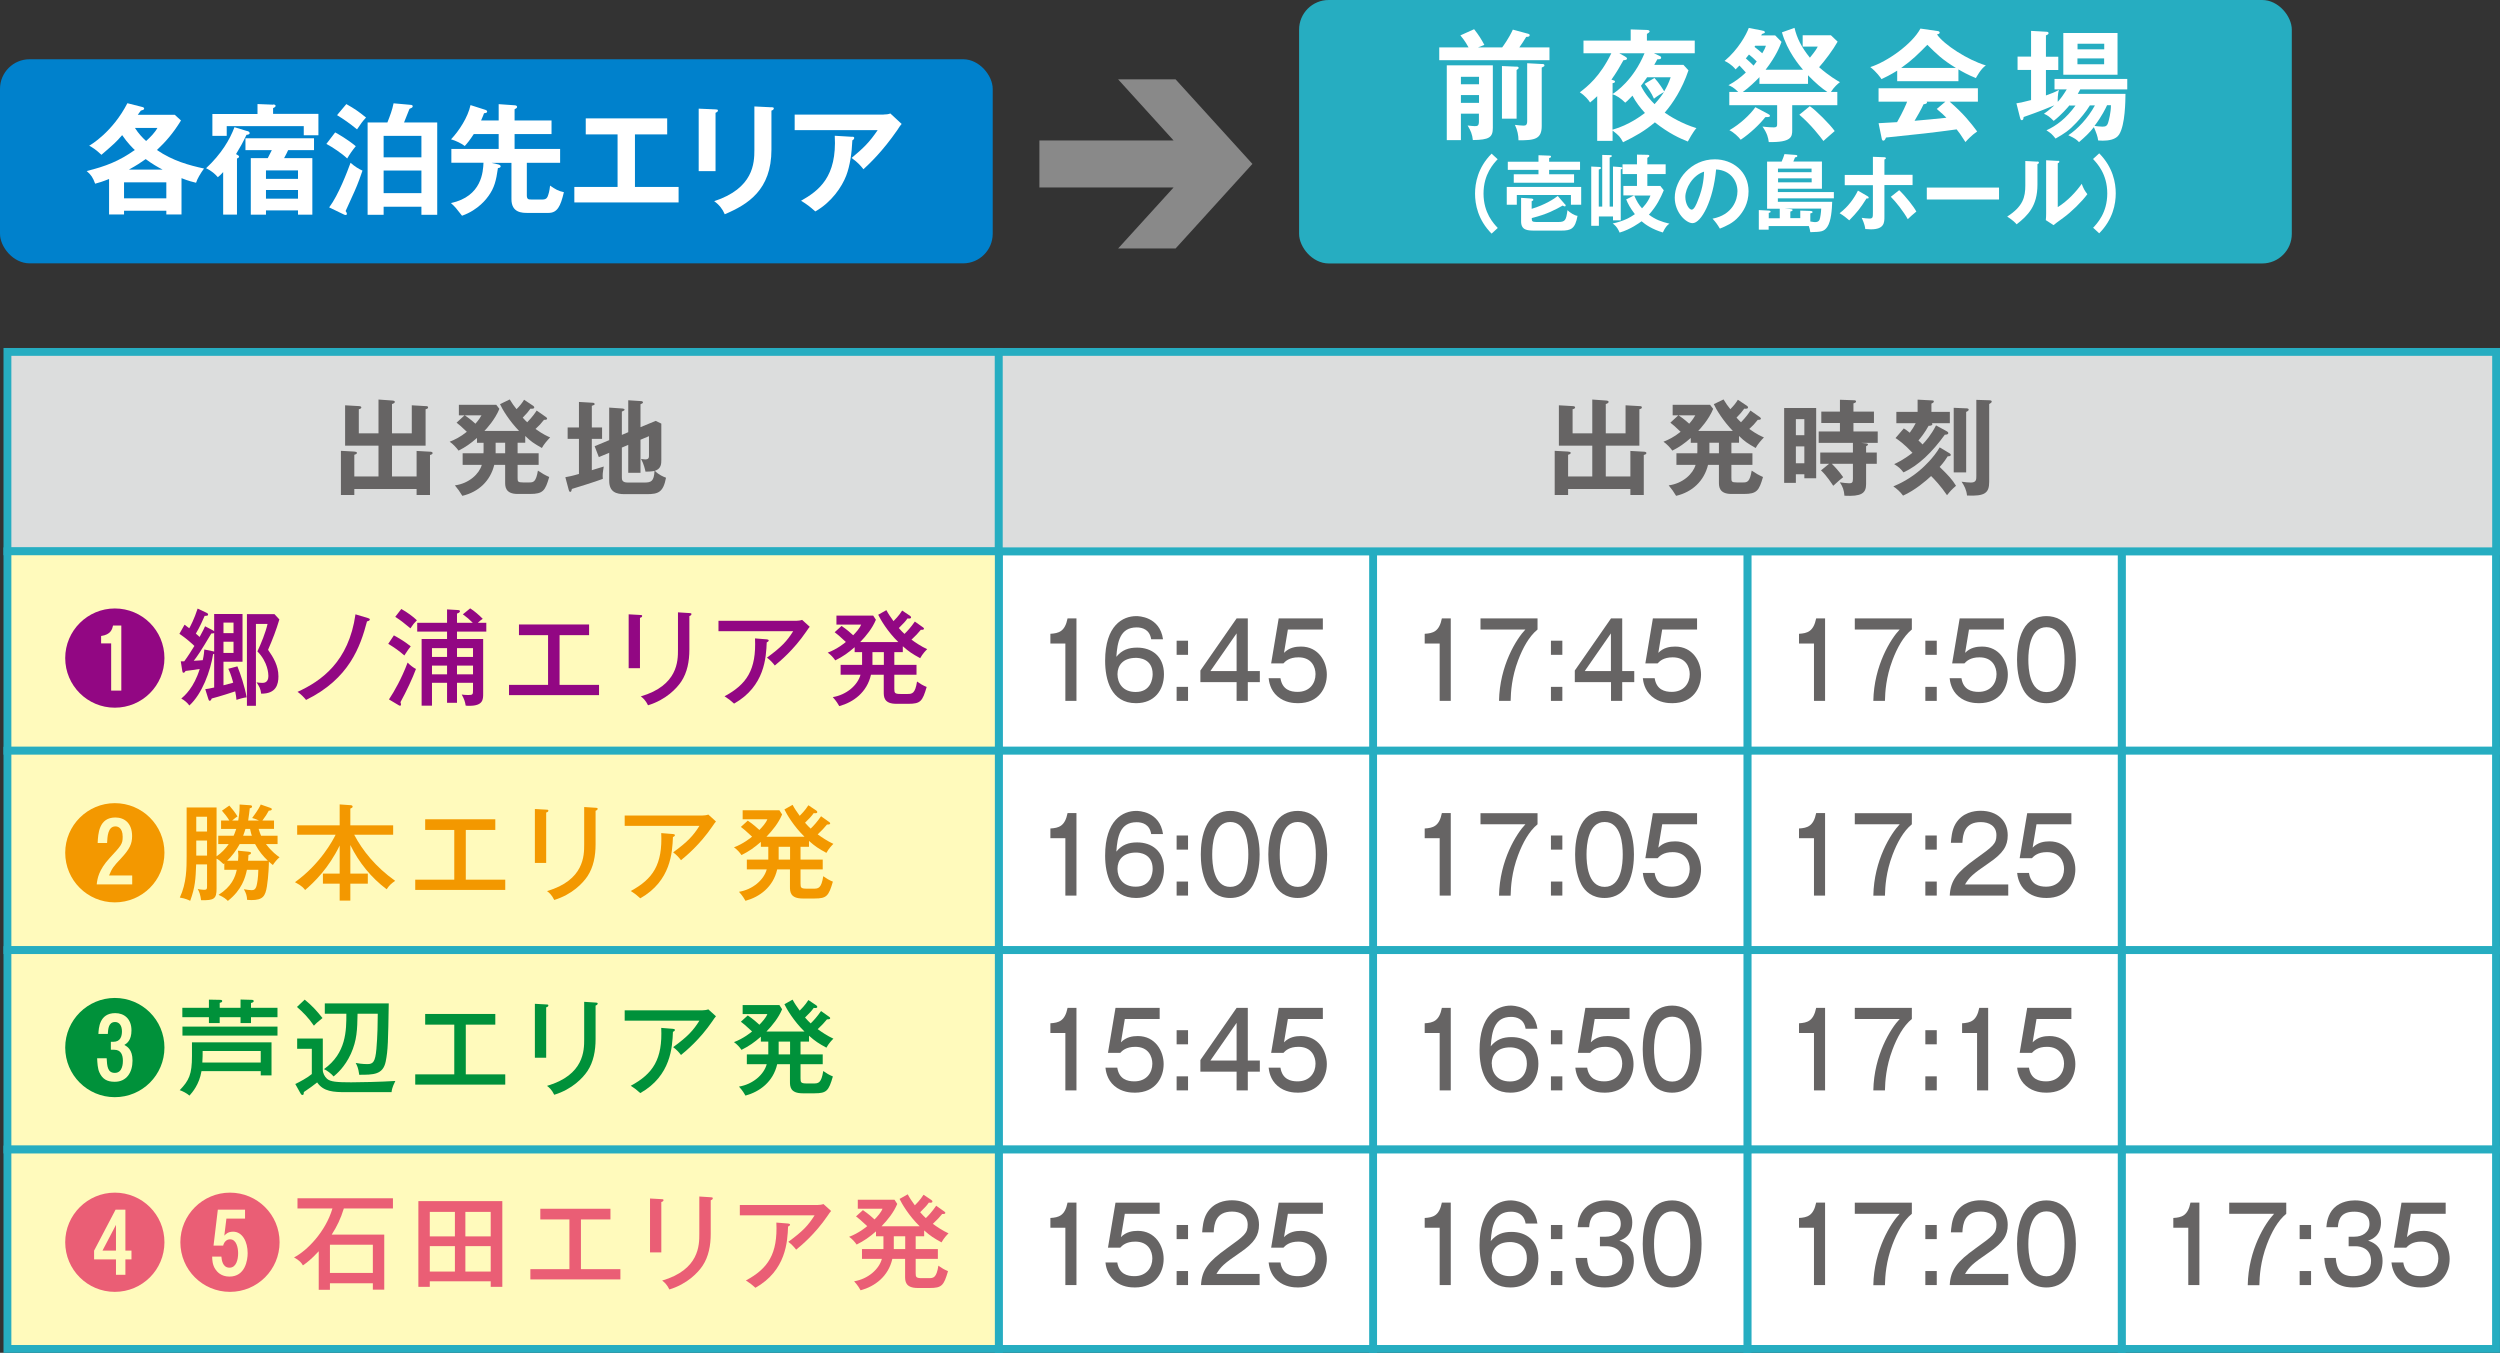
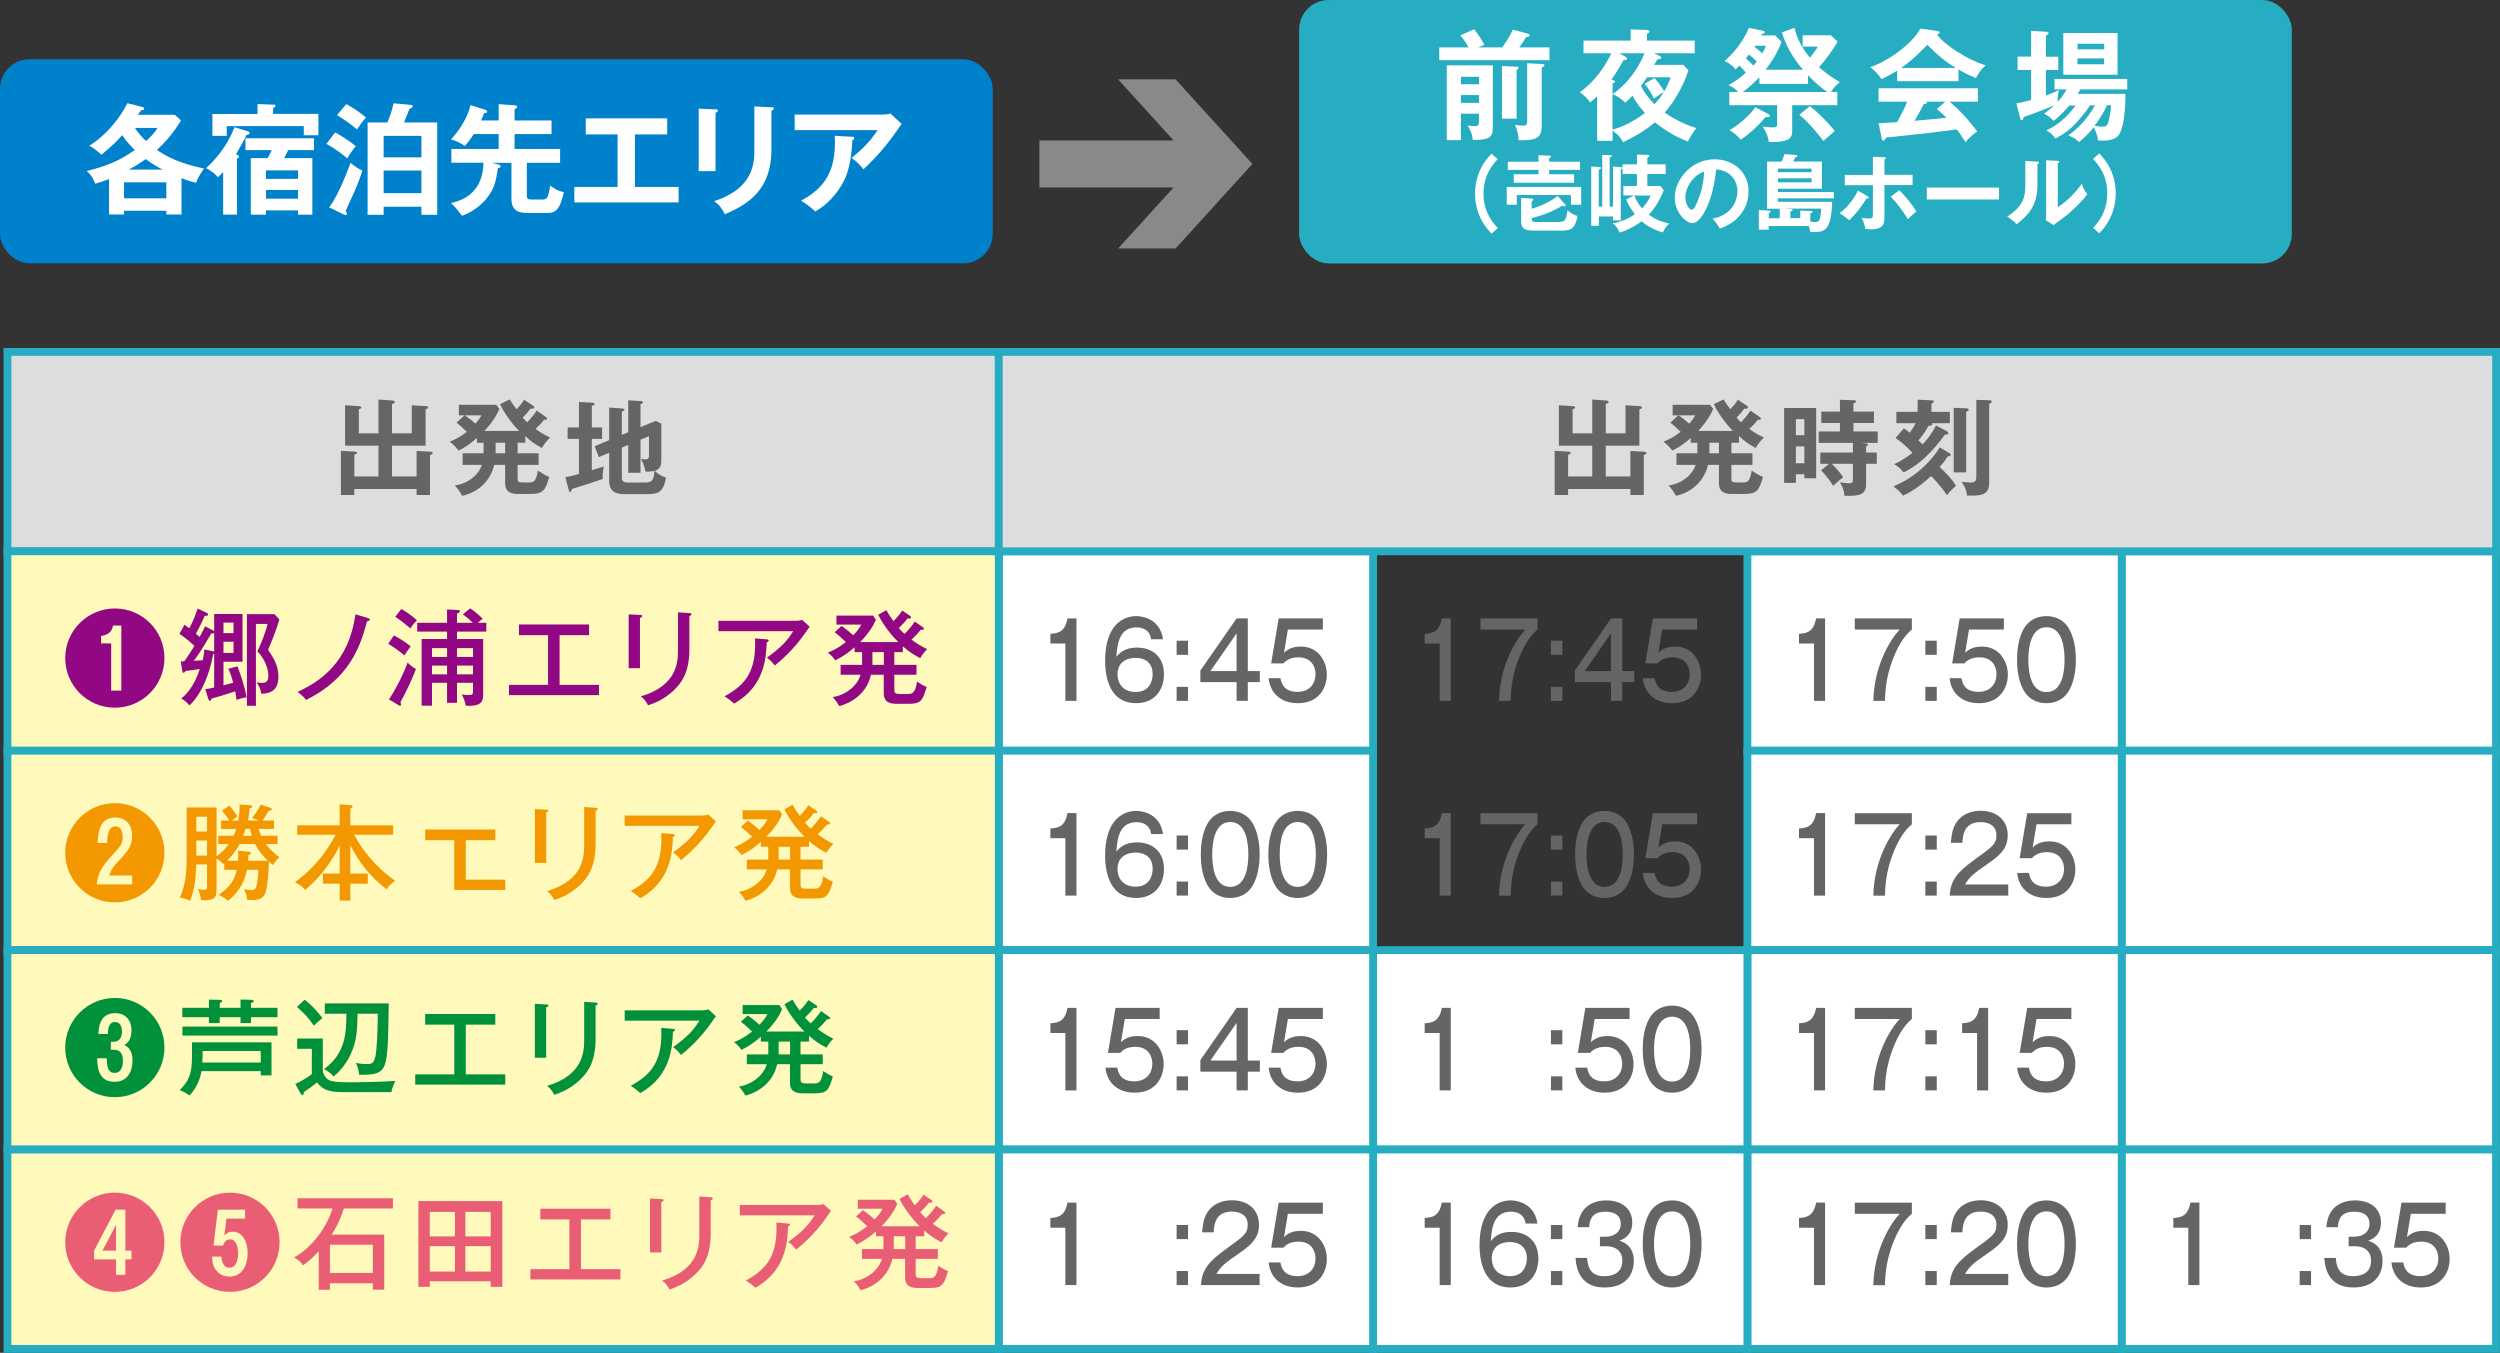
<svg xmlns="http://www.w3.org/2000/svg" id="_レイヤー_2" data-name="レイヤー_2" viewBox="0 0 238.84 129.24">
  <rect x="0" y="0" width="238.84" height="129.24" fill="#333333" stroke="none" />
  <defs>
    <style>
      .cls-1 {
        fill: #ea5e75;
      }

      .cls-2, .cls-3 {
        fill: #fff;
      }

      .cls-2, .cls-4, .cls-5 {
        stroke: #26adc1;
        stroke-miterlimit: 10;
        stroke-width: .75px;
      }

      .cls-6 {
        fill: #920783;
      }

      .cls-7 {
        fill: #898989;
      }

      .cls-8 {
        fill: #f39800;
      }

      .cls-4 {
        fill: #dcdddd;
      }

      .cls-5 {
        fill: #fffabc;
      }

      .cls-9 {
        fill: #0081cc;
      }

      .cls-10 {
        fill: #00913a;
      }

      .cls-11 {
        fill: #26adc1;
      }

      .cls-12 {
        fill: #666464;
      }
    </style>
  </defs>
  <g id="_文字" data-name="文字">
    <g>
      <rect class="cls-2" x="202.7" y="52.67" width="35.76" height="19.05" />
      <rect class="cls-2" x="202.7" y="71.72" width="35.76" height="19.05" />
      <rect class="cls-2" x="202.7" y="90.77" width="35.76" height="19.05" />
      <rect class="cls-2" x="202.7" y="109.82" width="35.76" height="19.05" />
      <rect class="cls-2" x="166.94" y="52.67" width="35.76" height="19.05" />
      <rect class="cls-2" x="166.94" y="71.72" width="35.76" height="19.05" />
      <rect class="cls-2" x="166.94" y="90.77" width="35.76" height="19.05" />
      <rect class="cls-2" x="166.94" y="109.82" width="35.76" height="19.05" />
-       <rect class="cls-2" x="131.18" y="52.67" width="35.76" height="19.05" />
-       <rect class="cls-2" x="131.18" y="71.72" width="35.76" height="19.05" />
      <rect class="cls-2" x="131.18" y="90.77" width="35.76" height="19.05" />
      <rect class="cls-2" x="131.18" y="109.82" width="35.76" height="19.05" />
      <rect class="cls-2" x="95.42" y="52.67" width="35.76" height="19.05" />
      <rect class="cls-2" x="95.42" y="71.72" width="35.76" height="19.05" />
      <rect class="cls-2" x="95.42" y="90.77" width="35.76" height="19.05" />
      <rect class="cls-2" x="95.42" y="109.82" width="35.76" height="19.05" />
      <rect class="cls-4" x=".71" y="33.62" width="94.71" height="19.05" />
      <rect class="cls-5" x=".71" y="52.67" width="94.71" height="19.05" />
      <rect class="cls-5" x=".71" y="71.72" width="94.71" height="19.05" />
      <rect class="cls-5" x=".71" y="90.77" width="94.71" height="19.05" />
      <rect class="cls-5" x=".71" y="109.82" width="94.71" height="19.05" />
      <rect class="cls-4" x="95.42" y="33.62" width="143.05" height="19.05" />
      <g>
        <path class="cls-12" d="M39.8,45.52v-2.44l1.23.07c.15,0,.3.02.3.14,0,.11-.15.15-.25.18v3.82h-1.28v-.57h-5.95v.57h-1.28v-4.22l1.26.07c.1.01.27.02.27.13,0,.1-.12.14-.25.18v2.07h2.31v-2.94h-3.19v-3.86l1.36.08s.19,0,.19.13c0,.09-.12.14-.24.17v2.3h1.88v-3.23l1.26.09c.14.01.3.02.3.14,0,.1-.14.16-.27.2v2.8h1.89v-2.68l1.36.08c.06,0,.2,0,.2.12s-.14.15-.24.18v3.48h-3.21v2.94h2.35Z" />
        <path class="cls-12" d="M50.18,42.3h-.73v1h2.01v1.11h-2.01v1.23c0,.36.01.45.52.45h.61c.39,0,.63-.06.81-1.13.43.29.66.42,1.08.61-.38,1.3-.58,1.62-1.82,1.62h-1.2c-1.19,0-1.19-.74-1.19-1.11v-1.67h-1.04c-.38,1.55-1.51,2.6-3.05,2.96-.22-.37-.44-.68-.71-1,1.36-.18,2.33-1.11,2.57-1.96h-1.83v-1.11h1.99c.01-.07.01-.11.01-.19v-.81h-.63v-.46c-.62.54-1.1.88-1.76,1.21-.22-.3-.54-.64-.85-.85.46-.18,1.01-.44,1.64-.95-.57-.54-.71-.66-.98-.87l.76-.7h-.54v-1.01h3.57l.3.39c-.42,1.04-1.25,1.92-1.43,2.11h3.31c-.93-.96-1.6-2.06-1.82-2.56l.93-.45c.25.42.39.6.65.93.33-.34.49-.53.72-.9l.87.58s.1.07.1.15c0,.16-.24.13-.36.12-.25.35-.32.41-.74.86.19.22.33.35.43.44.51-.53.75-.88.9-1.12l.9.63s.1.08.1.14c0,.11-.14.12-.3.12-.38.46-.38.47-.81.87.72.52,1.17.71,1.4.81-.23.23-.61.66-.79,1.01-.77-.44-1.05-.62-1.59-1.15v.65ZM44.41,39.68c.08.05.58.4,1.01.8.33-.37.47-.61.58-.8h-1.59ZM47.35,42.3v1h.91v-1h-.91Z" />
        <path class="cls-12" d="M57.52,40.84v1.09h-.98v2.99c.18-.06.98-.3,1.14-.35-.1.61-.12.74-.09,1.18-.61.24-2.83.93-2.95.96-.05.21-.07.28-.16.28s-.12-.09-.15-.2l-.32-1.2c.28-.05.66-.12,1.3-.31v-3.35h-1.08v-1.09h1.08v-2.44l1.34.08c.07,0,.16.04.16.13,0,.07-.08.1-.27.16v2.07h.98ZM60.02,41.29v-3.05l1.23.08c.08,0,.18.05.18.12,0,.08-.11.13-.24.18v2.19l1.45-.6.54.26v3.46c0,.35,0,.86-.62,1.05.39.39.78.55,1.07.66-.27,1.4-.74,1.57-1.85,1.57h-2.11c-.76,0-1.47-.18-1.47-1.28v-2.67l-.99.41-.4-1.04,1.39-.58v-3.11l1.29.09c.08.01.18.04.18.11s-.13.13-.26.18v2.23l.61-.26ZM59.41,42.76v2.82c0,.23,0,.52.56.52h1.6c.64,0,.91-.12.96-1.11-.26.06-.69.07-.86.07-.04-.17-.15-.72-.43-1.22.12.02.27.05.41.05.35,0,.35-.19.35-.4v-1.82l-.81.34v3.16h-1.17v-2.67l-.61.26Z" />
      </g>
      <g>
        <path class="cls-12" d="M155.76,45.52v-2.44l1.23.07c.15,0,.3.02.3.14,0,.11-.15.15-.25.18v3.82h-1.28v-.57h-5.95v.57h-1.28v-4.22l1.26.07c.1.01.27.02.27.13,0,.1-.12.14-.25.18v2.07h2.31v-2.94h-3.19v-3.86l1.36.08s.19,0,.19.13c0,.09-.12.14-.24.17v2.3h1.88v-3.23l1.26.09c.14.01.3.02.3.14,0,.1-.14.16-.27.2v2.8h1.89v-2.68l1.36.08c.06,0,.2,0,.2.12s-.14.15-.24.18v3.48h-3.21v2.94h2.35Z" />
        <path class="cls-12" d="M166.14,42.3h-.73v1h2.01v1.11h-2.01v1.23c0,.36.01.45.52.45h.61c.39,0,.63-.06.81-1.13.43.29.66.42,1.08.61-.38,1.3-.58,1.62-1.82,1.62h-1.2c-1.19,0-1.19-.74-1.19-1.11v-1.67h-1.04c-.38,1.55-1.51,2.6-3.05,2.96-.22-.37-.44-.68-.71-1,1.36-.18,2.33-1.11,2.57-1.96h-1.83v-1.11h1.99c.01-.07.01-.11.01-.19v-.81h-.63v-.46c-.62.54-1.1.88-1.76,1.21-.22-.3-.54-.64-.85-.85.46-.18,1.01-.44,1.64-.95-.57-.54-.71-.66-.98-.87l.76-.7h-.54v-1.01h3.57l.3.39c-.42,1.04-1.25,1.92-1.43,2.11h3.31c-.93-.96-1.6-2.06-1.82-2.56l.93-.45c.25.42.39.6.65.93.33-.34.49-.53.72-.9l.87.58s.1.07.1.15c0,.16-.24.13-.36.12-.25.35-.32.41-.74.86.19.22.33.35.43.44.51-.53.75-.88.9-1.12l.9.63s.1.08.1.14c0,.11-.14.12-.3.12-.38.46-.38.47-.81.87.72.52,1.17.71,1.4.81-.23.23-.61.66-.79,1.01-.77-.44-1.05-.62-1.59-1.15v.65ZM160.37,39.68c.08.05.58.4,1.01.8.33-.37.47-.61.58-.8h-1.59ZM163.31,42.3v1h.91v-1h-.91Z" />
        <path class="cls-12" d="M173.51,38.98v6.71h-1.13v-.38h-.81v.82h-1.12v-7.15h3.06ZM172.38,41.58v-1.54h-.81v1.54h.81ZM171.57,42.65v1.61h.81v-1.61h-.81ZM178.27,42.36c.12.01.19.05.19.1,0,.09-.13.15-.18.17v.6h1.02v1.08h-1.02v1.93c0,.9-.46,1.2-2.07,1.12-.04-.53-.16-.87-.44-1.28.21.04.76.09.89.09.27,0,.36-.07.36-.41v-1.45h-2.02c.14.13.71.71,1.09,1.28-.29.22-.41.33-.95.82-.11-.16-.63-.98-1.17-1.47l.77-.63h-.84v-1.08h3.12v-.92h-3.27v-1.09h2.03v-.81h-1.78v-1.09h1.78v-1.13l1.39.05c.08,0,.15.04.15.12,0,.09-.12.14-.25.18v.78h1.96v1.09h-1.96v.81h2.32v1.09h-1.58l.46.05Z" />
        <path class="cls-12" d="M186.26,43.31s.11.07.11.14c0,.13-.16.15-.29.14-.14.22-.37.58-.77,1.02.84.82,1.18,1.18,1.56,1.8-.43.38-.48.43-.86.9-.58-.86-1.22-1.54-1.52-1.83-.49.46-1.54,1.36-2.68,1.87-.27-.37-.61-.67-.93-.88.57-.24,1.63-.72,2.75-1.73.16-.15,1.08-.97,1.68-2l.95.57ZM185.97,41.19c.08.05.16.09.16.18,0,.13-.15.16-.33.16-1.2,1.66-2.5,2.94-3.95,3.6-.31-.39-.42-.49-.89-.79.24-.11.85-.38,1.75-1.08-.79-.85-1.37-1.25-1.62-1.41l.79-.92c.19.11.28.18.57.41.22-.3.39-.56.57-.91h-1.85v-1.08h2.03v-1.17l1.35.07c.06,0,.2,0,.2.09,0,.11-.08.15-.23.22v.79h1.76v1.08h-1.71s.04.05.04.09c0,.14-.22.16-.36.16-.33.61-.74,1.13-.97,1.4.2.18.28.26.39.38.28-.29.81-.88,1.29-1.82l1.01.55ZM187.84,39.01c.07,0,.24.01.24.12,0,.1-.08.15-.24.22v5.78h-1.19v-6.17l1.19.05ZM190.08,38.24c.05,0,.2.01.2.12,0,.1-.11.17-.24.24v7.42c0,1.09-.42,1.4-2.12,1.32-.05-.54-.26-.94-.52-1.32.35.05.66.08.89.08.52,0,.52-.3.52-.61v-7.29l1.27.04Z" />
      </g>
      <g>
        <path class="cls-6" d="M15.71,62.87c0,2.62-2.12,4.74-4.74,4.74s-4.74-2.12-4.74-4.74,2.14-4.74,4.74-4.74,4.74,2.09,4.74,4.74ZM11.59,59.76h-.79c-.08.35-.21.87-1.14,1v.71h.96v4.51h.97v-6.22Z" />
        <path class="cls-6" d="M20.32,60.21c.06.03.11.06.14.11v-1.66h2.71v4.56h-1.82v2.25c.19-.05.8-.22.93-.25-.22-.8-.36-1.1-.47-1.33l.87-.23c.29.71.71,1.95.88,2.96-.26.02-.84.19-.97.24-.02-.25-.05-.48-.12-.81-.2.07-1.49.49-2.24.68-.03.08-.09.22-.19.22-.08,0-.11-.09-.14-.18l-.29-.93c.21-.03.43-.06.85-.16v-3.21s-.06.01-.1.02c-.26,1.64-1.05,3.8-2.27,4.91-.16-.23-.48-.52-.77-.66.32-.28,1.21-1.04,1.76-2.83-.21.04-1.08.16-1.35.19-.06.09-.11.17-.19.17-.1,0-.11-.08-.13-.2l-.14-.89h.33c.35-.47.7-1.03.97-1.47-.2-.2-.8-.74-1.43-1.16l.49-.87c.27.2.34.26.45.34.09-.15.48-.88.8-1.88l.85.4c.08.04.15.08.15.17,0,.11-.09.12-.33.13-.15.35-.49,1.12-.84,1.69.22.19.29.25.36.32.36-.66.43-.81.52-1.02l.73.38ZM20.35,62.22s.08.02.11.03v-1.79c-.05.06-.12.06-.27.06-1.06,1.78-1.37,2.22-1.68,2.61.14,0,.74-.05.86-.06.12-.54.13-.79.15-1.02l.83.17ZM22.31,60.49v-1.01h-.96v1.01h.96ZM21.35,61.31v1.07h.96v-1.07h-.96ZM26.69,59.18c-.3,1.02-.66,1.93-1.08,2.9.5.72.99,1.51.99,2.54,0,.74-.21,1.67-1.65,1.65-.05-.46-.18-.69-.44-1.08.15.02.32.05.53.05.16,0,.6,0,.6-.66,0-.2-.04-1.32-1.05-2.35.35-.73.79-1.82.97-2.62h-1.11v7.82h-.86v-8.76h2.63l.47.51Z" />
        <path class="cls-6" d="M35.16,59.05c.11.03.17.07.17.14,0,.11-.19.16-.27.18-.63,2.39-1.68,5.47-5.82,7.5-.24-.29-.49-.55-.82-.77,2.26-1.03,4.9-2.87,5.54-7.41l1.2.36Z" />
        <path class="cls-6" d="M37.63,60.7c.28.15,1.06.59,1.61,1.05-.17.21-.29.37-.61.87-.53-.46-.91-.73-1.54-1.11l.54-.81ZM37.16,66.82c.53-.8,1.22-2.02,1.78-3.52.25.26.57.5.8.61-.33.89-.9,2.11-1.48,3.17.02.06.05.16.05.22,0,.03,0,.12-.09.12-.03,0-.06,0-.12-.04l-.94-.56ZM38.34,58.18c.56.31,1.14.74,1.49,1.08-.28.28-.37.39-.62.77-.68-.57-.89-.73-1.45-1.1l.58-.75ZM43.66,65.23v1.91h-.95v-1.91h-1.44v2.19h-.99v-6.37h2.43v-.71h-2.85v-.84h2.85v-1.28l1.02.06c.13.01.21.02.21.12,0,.12-.19.19-.28.22v.88h1.51c-.34-.34-.57-.53-.95-.81l.7-.57c.39.24.88.67,1.2,1-.16.1-.24.16-.47.38h.81v.84h-2.8v.71h2.5v5.23c0,.53,0,1.15-1.31,1.15-.13,0-.23,0-.36-.02-.06-.38-.15-.65-.38-1.06.13.02.34.05.59.05.48,0,.49-.05.49-.47v-.7h-1.53ZM42.71,62.76v-.84h-1.44v.84h1.44ZM42.71,64.42v-.83h-1.44v.83h1.44ZM45.19,62.76v-.84h-1.53v.84h1.53ZM45.19,64.42v-.83h-1.53v.83h1.53Z" />
        <path class="cls-6" d="M53.46,65.43h3.77v.98h-8.6v-.98h3.73v-4.75h-2.78v-1.02h6.7v1.02h-2.82v4.75Z" />
        <path class="cls-6" d="M61.14,58.75c.12,0,.21,0,.21.1,0,.11-.14.16-.21.18v4.81h-1.08v-5.15l1.08.06ZM65.86,58.57c.16.01.2.04.2.09,0,.13-.14.17-.2.2v3.2c0,1.11-.2,2.19-.78,3.06-.43.64-1.44,1.73-3.17,2.26-.23-.48-.49-.7-.69-.85,3.55-1.04,3.55-3.4,3.55-4.45v-3.58l1.09.07Z" />
        <path class="cls-6" d="M76.08,59.31c.17,0,.39-.03.55-.09l.73.66c-.12.14-.16.2-.35.48-1.19,1.74-2.51,2.83-2.99,3.22-.21-.28-.45-.53-.75-.75,1.4-1.02,1.92-1.59,2.51-2.53h-7.14v-.99h7.44ZM73.25,61.08s.19.02.19.1c0,.1-.12.16-.19.19-.06,1.43-.18,4.19-3.12,5.85-.37-.33-.48-.42-.91-.7,2.12-1.14,3.05-2.53,2.91-5.53l1.12.09Z" />
        <path class="cls-6" d="M86.26,62.3h-.82v1.22h2.12v.94h-2.12v1.35c0,.4.04.49.62.49h.63c.45,0,.74-.03.92-1.19.34.24.54.36.92.52-.4,1.37-.59,1.61-1.74,1.61h-1.15c-1.21,0-1.21-.68-1.21-1.13v-1.65h-1.22c-.38,1.68-1.67,2.63-3.03,3-.1-.17-.25-.45-.62-.86,1.32-.22,2.38-1.14,2.65-2.14h-1.9v-.94h2.05c0-.19,0-.31,0-.53v-.69h-.71v-.47c-.63.55-1.13.9-1.85,1.26-.18-.26-.43-.54-.72-.74.89-.33,1.65-.94,1.73-1.02-.69-.63-.76-.7-1.07-.93l.66-.6c.5.34.92.71,1.11.89.28-.29.62-.66.76-1.02h-2.36v-.86h3.51l.26.4c-.34.81-.91,1.52-1.5,2.13h3.64c-1.04-1.01-1.71-2.17-1.92-2.61l.78-.44c.21.39.38.63.68,1.05.08-.08.53-.52.83-1.01l.75.5c.07.05.1.1.1.15,0,.14-.22.12-.34.1-.25.34-.31.4-.83.92.22.26.39.42.54.56.26-.25.62-.64.99-1.18l.76.54c.08.06.11.08.11.14,0,.12-.17.11-.3.11-.37.43-.39.46-.89.94.37.27.93.65,1.5.91-.13.12-.44.44-.67.86-.75-.41-1.06-.61-1.66-1.14v.56ZM83.35,62.3v.74c0,.17,0,.29,0,.48h1.09v-1.22h-1.08Z" />
        <path class="cls-8" d="M15.71,81.47c0,2.62-2.12,4.74-4.74,4.74s-4.74-2.12-4.74-4.74,2.14-4.74,4.74-4.74,4.74,2.09,4.74,4.74ZM10.42,83.64c.27-.67.42-.87,1.14-1.63.83-.89,1.06-1.4,1.06-2.13,0-1.23-.72-1.78-1.6-1.78-1.58,0-1.65,1.57-1.69,2.44h.9c.03-.61.07-1.59.8-1.59.17,0,.69.08.69.99,0,.69-.12.82-1.24,2.03-1.07,1.16-1.18,1.99-1.24,2.52h3.39v-.85h-2.21Z" />
        <path class="cls-8" d="M21.43,83.1v-.62s-.05.05-.08.07c-.35-.34-.43-.39-.66-.52v2.86c0,.98-.23,1.14-1.48,1.11-.07-.5-.15-.77-.32-1.07.12.03.4.08.61.08.27,0,.28-.09.28-.39v-2.04h-1.04c-.05,1.37-.09,2.18-.57,3.48-.15-.07-.43-.22-.99-.31.65-1.39.65-2.84.65-3.98v-4.63h2.86v4.67c.47-.33.83-.7,1.16-1.17h-1v-.8h1.47c.03-.07.14-.29.25-.65h-1.45v-.8h.79c-.25-.4-.4-.59-.71-.94l.71-.49c.19.21.57.68.78,1.04-.12.08-.26.16-.51.39h.58c.14-.79.13-1.2.13-1.53l1.01.07c.06,0,.18.01.18.13s-.15.15-.22.16c-.03.26-.07.69-.15,1.17h1.03c-.21-.1-.28-.13-.65-.24.62-.84.73-1.09.82-1.29l.92.32c.11.04.14.08.14.13,0,.1-.12.13-.29.14-.17.32-.31.54-.61.94h1.11v.8h-1.47c.09.32.17.5.23.65h1.58v.8h-1.11c.57.75,1.07,1.1,1.3,1.26-.22.17-.48.49-.64.74-.15-.11-.29-.24-.38-.32,0,.23-.03,1.37-.19,2.37-.15.91-.37,1.3-1.48,1.3-.17,0-.29-.01-.41-.02-.02-.41-.1-.63-.31-1.02.29.06.56.09.72.09.17,0,.39,0,.5-.45.05-.22.15-.7.16-1.49h-1.09c-.16.76-.48,1.91-1.82,2.97-.17-.17-.38-.36-.89-.58,1.24-.78,1.59-1.68,1.74-2.39h-1.19ZM19.78,79.44v-1.41h-1.03v1.41h1.03ZM19.78,81.74v-1.44h-1.03v1.44h1.03ZM23.76,81.37c.09.01.22.03.22.12,0,.1-.1.15-.24.19-.03.35-.03.42-.04.55h1.89c-.45-.43-.83-.87-1.22-1.59h-1.47c-.35.64-.77,1.18-1.2,1.59h1.04c0-.11.03-.27.03-.49,0-.2-.02-.34-.04-.47l1.03.1ZM23.45,79.19c-.06.2-.12.39-.22.65h.83c-.05-.14-.1-.3-.17-.65h-.44Z" />
        <path class="cls-8" d="M33.47,83.46h1.67v.96h-1.67v1.62h-1.02v-1.62h-1.6v-.96h1.6v-2.68c-1.07,2.19-2.42,3.49-3.3,4.25-.11-.15-.3-.4-.97-.75,2.43-1.74,3.64-4.03,3.88-4.53h-3.67v-.9h4.06v-2l.98.07c.12,0,.26.02.26.14,0,.09-.09.14-.22.19v1.6h4.09v.9h-3.72c.79,1.51,2.06,3.09,3.91,4.4-.4.29-.57.44-.81.81-1.48-1.11-2.66-2.57-3.47-4.23v2.73Z" />
-         <path class="cls-8" d="M44.5,84.04h3.77v.98h-8.6v-.98h3.73v-4.75h-2.78v-1.02h6.7v1.02h-2.82v4.75Z" />
+         <path class="cls-8" d="M44.5,84.04h3.77v.98h-8.6h3.73v-4.75h-2.78v-1.02h6.7v1.02h-2.82v4.75Z" />
        <path class="cls-8" d="M52.18,77.35c.12,0,.21,0,.21.1,0,.11-.14.16-.21.18v4.81h-1.08v-5.15l1.08.06ZM56.9,77.17c.16.01.2.04.2.09,0,.13-.14.17-.2.2v3.2c0,1.11-.2,2.19-.78,3.06-.43.64-1.44,1.73-3.17,2.26-.23-.48-.49-.7-.69-.85,3.55-1.04,3.55-3.4,3.55-4.45v-3.58l1.09.07Z" />
        <path class="cls-8" d="M67.12,77.91c.17,0,.39-.03.55-.09l.73.66c-.12.14-.16.2-.35.48-1.19,1.74-2.51,2.83-2.99,3.22-.21-.28-.45-.53-.75-.75,1.4-1.02,1.92-1.59,2.51-2.53h-7.14v-.99h7.44ZM64.29,79.68s.19.02.19.1c0,.1-.12.16-.19.19-.06,1.43-.18,4.19-3.12,5.85-.37-.33-.48-.42-.91-.7,2.12-1.14,3.05-2.53,2.91-5.53l1.12.09Z" />
        <path class="cls-8" d="M77.3,80.9h-.82v1.22h2.12v.94h-2.12v1.35c0,.4.04.49.62.49h.63c.45,0,.74-.03.92-1.19.34.24.54.36.92.52-.4,1.37-.59,1.61-1.74,1.61h-1.15c-1.21,0-1.21-.68-1.21-1.13v-1.65h-1.22c-.38,1.68-1.67,2.63-3.03,3-.1-.17-.25-.45-.62-.86,1.32-.22,2.38-1.14,2.65-2.14h-1.9v-.94h2.05c0-.19,0-.31,0-.53v-.69h-.71v-.47c-.63.55-1.13.9-1.85,1.26-.18-.26-.43-.54-.72-.74.89-.33,1.65-.94,1.73-1.02-.69-.63-.76-.7-1.07-.93l.66-.6c.5.34.92.71,1.11.89.28-.29.62-.66.76-1.02h-2.36v-.86h3.51l.26.4c-.34.81-.91,1.52-1.5,2.13h3.64c-1.04-1.01-1.71-2.17-1.92-2.61l.78-.44c.21.39.38.63.68,1.05.08-.08.53-.52.83-1.01l.75.5c.07.05.1.1.1.15,0,.14-.22.12-.34.1-.25.34-.31.4-.83.92.22.26.39.42.54.56.26-.25.62-.64.99-1.18l.76.54c.08.06.11.08.11.14,0,.12-.17.11-.3.11-.37.43-.39.46-.89.94.37.27.93.65,1.5.91-.13.12-.44.44-.67.86-.75-.41-1.06-.61-1.66-1.14v.56ZM74.39,80.9v.74c0,.17,0,.29,0,.48h1.09v-1.22h-1.08Z" />
        <path class="cls-10" d="M15.71,100.08c0,2.62-2.12,4.74-4.74,4.74s-4.74-2.12-4.74-4.74,2.14-4.74,4.74-4.74,4.74,2.09,4.74,4.74ZM9.28,101.1c.02.46.05.98.21,1.34.28.63.71.91,1.47.91,1.14,0,1.7-.9,1.7-2.03,0-1.05-.5-1.33-.78-1.49.23-.14.68-.42.68-1.39,0-1.11-.7-1.65-1.55-1.65-1.53,0-1.58,1.46-1.61,1.99h.9c.03-.47.06-1.14.7-1.14.43,0,.65.4.65.89,0,.46-.14,1-.82,1h-.24v.76h.32c.64,0,.83.48.83,1.06,0,.16,0,1.15-.77,1.15-.7,0-.74-.65-.78-1.4h-.91Z" />
        <path class="cls-10" d="M19.25,102.33c-.21,1.28-.88,2.04-1.15,2.34-.28-.24-.64-.42-.93-.52.89-.92,1.17-1.52,1.17-3.24v-1.33h7.6v3.16h-1.03v-.41h-5.66ZM19.96,95.5l1.03.02c.13,0,.24.01.24.12s-.13.14-.24.17v.47h1.99v-.79l1.06.03c.09,0,.2.02.2.12,0,.11-.14.15-.26.18v.46h2.53v.9h-2.53v.56h-1v-.56h-1.99v.56h-1.03v-.56h-2.54v-.9h2.54v-.78ZM26.51,98.08v.86h-9.08v-.86h9.08ZM24.91,101.51v-1.1h-5.55c0,.36,0,.61-.03,1.1h5.58Z" />
        <path class="cls-10" d="M30.84,99.22v3c0,.3.17.63.4.84.32.29.95.34,2.31.34.81,0,2.81-.04,4.22-.13-.32.64-.35.92-.36,1.07h-4.34c-1.2,0-2.16-.04-2.77-.93-.51.4-.59.45-1.27.92-.02.21-.02.28-.14.28-.09,0-.15-.1-.19-.17l-.49-.88c.38-.17,1.2-.62,1.58-.95v-2.41h-1.4v-.98h2.45ZM29.11,95.5c.72.59,1.14,1.06,1.7,1.76-.57.47-.63.52-.82.73-.55-.8-1.03-1.27-1.62-1.79l.74-.7ZM31.03,96.85v-.99h6.11c-.06,3.59-.07,4.46-.29,5.55-.26,1.27-1.17,1.27-2.53,1.27-.09-.67-.21-.89-.34-1.13.22.04.64.11,1.12.11.55,0,.75-.22.86-1.44.11-1.22.13-2.66.13-3.37h-1.93c-.03,1.51-.05,2.52-.64,3.83-.58,1.27-1.38,1.94-1.65,2.16-.21-.26-.66-.6-.92-.7,2.14-1.52,2.14-3.7,2.14-5.29h-2.06Z" />
        <path class="cls-10" d="M44.5,102.64h3.77v.98h-8.6v-.98h3.73v-4.75h-2.78v-1.02h6.7v1.02h-2.82v4.75Z" />
        <path class="cls-10" d="M52.18,95.96c.12,0,.21,0,.21.1,0,.11-.14.16-.21.18v4.81h-1.08v-5.15l1.08.06ZM56.9,95.78c.16.01.2.04.2.09,0,.13-.14.17-.2.2v3.2c0,1.11-.2,2.19-.78,3.06-.43.64-1.44,1.73-3.17,2.26-.23-.48-.49-.7-.69-.85,3.55-1.04,3.55-3.4,3.55-4.45v-3.58l1.09.07Z" />
        <path class="cls-10" d="M67.12,96.52c.17,0,.39-.03.55-.09l.73.66c-.12.14-.16.2-.35.48-1.19,1.74-2.51,2.83-2.99,3.22-.21-.28-.45-.53-.75-.75,1.4-1.02,1.92-1.59,2.51-2.53h-7.14v-.99h7.44ZM64.29,98.29s.19.02.19.1c0,.1-.12.16-.19.19-.06,1.43-.18,4.19-3.12,5.85-.37-.33-.48-.42-.91-.7,2.12-1.14,3.05-2.53,2.91-5.53l1.12.09Z" />
        <path class="cls-10" d="M77.3,99.51h-.82v1.22h2.12v.94h-2.12v1.35c0,.4.04.49.62.49h.63c.45,0,.74-.03.92-1.19.34.24.54.36.92.52-.4,1.37-.59,1.61-1.74,1.61h-1.15c-1.21,0-1.21-.68-1.21-1.13v-1.65h-1.22c-.38,1.68-1.67,2.63-3.03,3-.1-.17-.25-.45-.62-.86,1.32-.22,2.38-1.14,2.65-2.14h-1.9v-.94h2.05c0-.19,0-.31,0-.53v-.69h-.71v-.47c-.63.55-1.13.9-1.85,1.26-.18-.26-.43-.54-.72-.74.89-.33,1.65-.94,1.73-1.02-.69-.63-.76-.7-1.07-.93l.66-.6c.5.34.92.71,1.11.89.28-.29.62-.66.76-1.02h-2.36v-.86h3.51l.26.4c-.34.81-.91,1.52-1.5,2.13h3.64c-1.04-1.01-1.71-2.17-1.92-2.61l.78-.44c.21.39.38.63.68,1.05.08-.08.53-.52.83-1.01l.75.5c.07.05.1.1.1.15,0,.14-.22.12-.34.1-.25.34-.31.4-.83.92.22.26.39.42.54.56.26-.25.62-.64.99-1.18l.76.54c.08.06.11.08.11.14,0,.12-.17.11-.3.11-.37.43-.39.46-.89.94.37.27.93.65,1.5.91-.13.12-.44.44-.67.86-.75-.41-1.06-.61-1.66-1.14v.56ZM74.39,99.51v.74c0,.17,0,.29,0,.48h1.09v-1.22h-1.08Z" />
        <path class="cls-1" d="M15.71,118.68c0,2.62-2.12,4.74-4.74,4.74s-4.74-2.12-4.74-4.74,2.14-4.74,4.74-4.74,4.74,2.09,4.74,4.74ZM11.98,115.57h-.94l-2.05,3.91v.84h2.09v1.47h.9v-1.47h.58v-.84h-.58v-3.91ZM9.79,119.48l1.29-2.46v2.46h-1.29Z" />
        <path class="cls-1" d="M26.71,118.68c0,2.62-2.12,4.74-4.74,4.74s-4.74-2.12-4.74-4.74,2.14-4.74,4.74-4.74,4.74,2.09,4.74,4.74ZM23.41,115.57h-2.6l-.41,3.43h.92c.09-.36.33-.6.66-.6.61,0,.77.81.77,1.33,0,.62-.19,1.38-.82,1.38-.67,0-.75-.74-.78-1.06h-.88c0,.31.03.8.3,1.2.17.26.56.71,1.35.71,1.52,0,1.74-1.59,1.74-2.24,0-1.09-.5-2.05-1.39-2.05-.5,0-.71.24-.84.38l.2-1.63h1.78v-.85Z" />
        <path class="cls-1" d="M36.71,117.95v5.26h-1.09v-.61h-4.1v.62h-1.07v-3.68c-.73.79-1.14,1.09-1.51,1.35-.15-.25-.31-.46-.85-.76,1.23-.63,3.02-2.45,3.67-4.68h-3.34v-.97h9.12v.97h-4.69c-.31,1-.65,1.7-1.16,2.5h5.02ZM35.62,121.61v-2.69h-4.1v2.69h4.1Z" />
        <path class="cls-1" d="M41.06,122.41v.53h-1.09v-8.19h8.02v8.19h-1.11v-.53h-5.82ZM43.46,118.12v-2.34h-2.4v2.34h2.4ZM43.46,121.48v-2.43h-2.4v2.43h2.4ZM46.88,118.12v-2.34h-2.42v2.34h2.42ZM44.46,119.05v2.43h2.42v-2.43h-2.42Z" />
        <path class="cls-1" d="M55.5,121.25h3.77v.98h-8.6v-.98h3.73v-4.75h-2.78v-1.02h6.7v1.02h-2.82v4.75Z" />
        <path class="cls-1" d="M63.18,114.56c.12,0,.21,0,.21.1,0,.11-.14.16-.21.18v4.81h-1.08v-5.15l1.08.06ZM67.9,114.38c.16.01.2.04.2.09,0,.13-.14.17-.2.2v3.2c0,1.11-.2,2.19-.78,3.06-.43.64-1.44,1.73-3.17,2.26-.23-.48-.49-.7-.69-.85,3.55-1.04,3.55-3.4,3.55-4.45v-3.58l1.09.07Z" />
        <path class="cls-1" d="M78.12,115.12c.17,0,.39-.03.55-.09l.73.66c-.12.14-.16.2-.35.48-1.19,1.74-2.51,2.83-2.99,3.22-.21-.28-.45-.53-.75-.75,1.4-1.02,1.92-1.59,2.51-2.53h-7.14v-.99h7.44ZM75.29,116.89s.19.02.19.1c0,.1-.12.16-.19.19-.06,1.43-.18,4.19-3.12,5.85-.37-.33-.48-.42-.91-.7,2.12-1.14,3.05-2.53,2.91-5.53l1.12.09Z" />
        <path class="cls-1" d="M88.3,118.11h-.82v1.22h2.12v.94h-2.12v1.35c0,.4.04.49.62.49h.63c.45,0,.74-.03.92-1.19.34.24.54.36.92.52-.4,1.37-.59,1.61-1.74,1.61h-1.15c-1.21,0-1.21-.68-1.21-1.13v-1.65h-1.22c-.38,1.68-1.67,2.63-3.03,3-.1-.17-.25-.45-.62-.86,1.32-.22,2.38-1.14,2.65-2.14h-1.9v-.94h2.05c0-.19,0-.31,0-.53v-.69h-.71v-.47c-.63.55-1.13.9-1.85,1.26-.18-.26-.43-.54-.72-.74.89-.33,1.65-.94,1.73-1.02-.69-.63-.76-.7-1.07-.93l.66-.6c.5.34.92.71,1.11.89.28-.29.62-.66.76-1.02h-2.36v-.86h3.51l.26.4c-.34.81-.91,1.52-1.5,2.13h3.64c-1.04-1.01-1.71-2.17-1.92-2.61l.78-.44c.21.39.38.63.68,1.05.08-.08.53-.52.83-1.01l.75.5c.07.05.1.1.1.15,0,.14-.22.12-.34.1-.25.34-.31.4-.83.92.22.26.39.42.54.56.26-.25.62-.64.99-1.18l.76.54c.08.06.11.08.11.14,0,.12-.17.11-.3.11-.37.43-.39.46-.89.94.37.27.93.65,1.5.91-.13.12-.44.44-.67.86-.75-.41-1.06-.61-1.66-1.14v.56ZM85.39,118.11v.74c0,.17,0,.29,0,.48h1.09v-1.22h-1.08Z" />
      </g>
      <g>
        <path class="cls-12" d="M102.84,66.96h-1.06v-5.48h-1.43v-.93c.8-.05,1.39-.21,1.64-1.47h.85v7.88Z" />
        <path class="cls-12" d="M109.98,61.07c-.15-.94-.86-1.13-1.39-1.13-1.59,0-1.84,1.39-1.94,2.81.54-.66,1.17-.88,1.99-.88,1.39,0,2.56.82,2.56,2.54,0,1.54-.92,2.77-2.67,2.77-2.4,0-2.95-2.26-2.95-4.05,0-3.39,1.69-4.27,2.98-4.27.21,0,2.24.04,2.55,2.21h-1.14ZM106.76,64.41c0,.83.49,1.7,1.74,1.7,1.44,0,1.62-1.25,1.62-1.7,0-1.5-1.32-1.56-1.59-1.56-1.25,0-1.77.72-1.77,1.56Z" />
        <path class="cls-12" d="M113.5,62.56h-1.09v-1.35h1.09v1.35ZM113.5,66.96h-1.09v-1.34h1.09v1.34Z" />
        <path class="cls-12" d="M119.21,64.11h1.15v1.06h-1.15v1.79h-1.07v-1.79h-3.46v-1.11l3.46-4.98h1.07v5.03ZM118.14,64.11v-3.6l-2.5,3.6h2.5Z" />
        <path class="cls-12" d="M126.38,60.14h-3.34l-.37,2.23c.49-.51,1.12-.6,1.62-.6,1.67,0,2.47,1.43,2.47,2.68s-.75,2.73-2.75,2.73c-.4,0-1.25-.04-1.96-.65-.71-.6-.82-1.46-.85-1.74h1.13c.17,1.11.97,1.31,1.63,1.31,1.17,0,1.72-.82,1.72-1.69,0-.68-.37-1.61-1.63-1.61-.89,0-1.25.38-1.44.58h-1.17l.72-4.3h4.22v1.06Z" />
        <path class="cls-12" d="M102.84,85.56h-1.06v-5.48h-1.43v-.93c.8-.05,1.39-.21,1.64-1.47h.85v7.88Z" />
        <path class="cls-12" d="M109.98,79.68c-.15-.94-.86-1.13-1.39-1.13-1.59,0-1.84,1.39-1.94,2.81.54-.66,1.17-.88,1.99-.88,1.39,0,2.56.82,2.56,2.54,0,1.54-.92,2.77-2.67,2.77-2.4,0-2.95-2.26-2.95-4.05,0-3.39,1.69-4.27,2.98-4.27.21,0,2.24.04,2.55,2.21h-1.14ZM106.76,83.01c0,.83.49,1.7,1.74,1.7,1.44,0,1.62-1.25,1.62-1.7,0-1.5-1.32-1.56-1.59-1.56-1.25,0-1.77.72-1.77,1.56Z" />
        <path class="cls-12" d="M113.5,81.17h-1.09v-1.35h1.09v1.35ZM113.5,85.56h-1.09v-1.34h1.09v1.34Z" />
        <path class="cls-12" d="M119.73,78.75c.55,1.04.61,2.25.61,2.88,0,.56-.05,1.85-.61,2.88-.6,1.09-1.58,1.28-2.2,1.28-1.17,0-1.86-.63-2.21-1.28-.54-1.02-.6-2.23-.6-2.88,0-.73.08-1.91.6-2.88.48-.89,1.3-1.28,2.21-1.28s1.74.42,2.2,1.28ZM115.81,81.63c0,.84.1,3.1,1.72,3.1s1.73-2.26,1.73-3.1c0-.99-.16-3.1-1.73-3.1s-1.72,2.16-1.72,3.1Z" />
        <path class="cls-12" d="M126.18,78.75c.55,1.04.61,2.25.61,2.88,0,.56-.05,1.85-.61,2.88-.6,1.09-1.58,1.28-2.2,1.28-1.17,0-1.86-.63-2.21-1.28-.54-1.02-.6-2.23-.6-2.88,0-.73.08-1.91.6-2.88.48-.89,1.3-1.28,2.21-1.28s1.74.42,2.2,1.28ZM122.26,81.63c0,.84.1,3.1,1.72,3.1s1.73-2.26,1.73-3.1c0-.99-.16-3.1-1.73-3.1s-1.72,2.16-1.72,3.1Z" />
        <path class="cls-12" d="M102.84,104.17h-1.06v-5.48h-1.43v-.93c.8-.05,1.39-.21,1.64-1.47h.85v7.88Z" />
        <path class="cls-12" d="M110.8,97.35h-3.34l-.37,2.23c.49-.51,1.12-.6,1.61-.6,1.67,0,2.47,1.43,2.47,2.68s-.75,2.73-2.75,2.73c-.4,0-1.25-.04-1.96-.65-.71-.6-.82-1.46-.85-1.74h1.13c.17,1.11.97,1.31,1.63,1.31,1.16,0,1.72-.82,1.72-1.69,0-.68-.37-1.61-1.63-1.61-.89,0-1.25.38-1.44.58h-1.17l.72-4.3h4.22v1.06Z" />
        <path class="cls-12" d="M113.5,99.77h-1.09v-1.35h1.09v1.35ZM113.5,104.17h-1.09v-1.34h1.09v1.34Z" />
        <path class="cls-12" d="M119.21,101.32h1.15v1.06h-1.15v1.79h-1.07v-1.79h-3.46v-1.11l3.46-4.98h1.07v5.03ZM118.14,101.32v-3.6l-2.5,3.6h2.5Z" />
        <path class="cls-12" d="M126.38,97.35h-3.34l-.37,2.23c.49-.51,1.12-.6,1.62-.6,1.67,0,2.47,1.43,2.47,2.68s-.75,2.73-2.75,2.73c-.4,0-1.25-.04-1.96-.65-.71-.6-.82-1.46-.85-1.74h1.13c.17,1.11.97,1.31,1.63,1.31,1.17,0,1.72-.82,1.72-1.69,0-.68-.37-1.61-1.63-1.61-.89,0-1.25.38-1.44.58h-1.17l.72-4.3h4.22v1.06Z" />
        <path class="cls-12" d="M102.84,122.77h-1.06v-5.48h-1.43v-.93c.8-.05,1.39-.21,1.64-1.47h.85v7.88Z" />
-         <path class="cls-12" d="M110.8,115.96h-3.34l-.37,2.23c.49-.51,1.12-.6,1.61-.6,1.67,0,2.47,1.43,2.47,2.68s-.75,2.73-2.75,2.73c-.4,0-1.25-.04-1.96-.65-.71-.6-.82-1.46-.85-1.74h1.13c.17,1.11.97,1.31,1.63,1.31,1.16,0,1.72-.82,1.72-1.69,0-.68-.37-1.61-1.63-1.61-.89,0-1.25.38-1.44.58h-1.17l.72-4.3h4.22v1.06Z" />
        <path class="cls-12" d="M113.5,118.38h-1.09v-1.35h1.09v1.35ZM113.5,122.77h-1.09v-1.34h1.09v1.34Z" />
        <path class="cls-12" d="M120.34,122.77h-5.6c.08-1.47.71-2.24,2.46-3.5,1.67-1.2,2-1.44,2-2.27,0-.89-.71-1.25-1.49-1.25-1.53,0-1.72,1.12-1.76,1.98h-1.1c.03-.38.08-1.2.44-1.81.65-1.09,1.77-1.25,2.4-1.25,1.61,0,2.59.96,2.59,2.34,0,1.01-.42,1.71-1.78,2.64-1.61,1.1-1.87,1.37-2.29,2.06h4.13v1.06Z" />
        <path class="cls-12" d="M126.38,115.96h-3.34l-.37,2.23c.49-.51,1.12-.6,1.62-.6,1.67,0,2.47,1.43,2.47,2.68s-.75,2.73-2.75,2.73c-.4,0-1.25-.04-1.96-.65-.71-.6-.82-1.46-.85-1.74h1.13c.17,1.11.97,1.31,1.63,1.31,1.17,0,1.72-.82,1.72-1.69,0-.68-.37-1.61-1.63-1.61-.89,0-1.25.38-1.44.58h-1.17l.72-4.3h4.22v1.06Z" />
      </g>
      <g>
        <path class="cls-12" d="M138.6,66.96h-1.06v-5.48h-1.43v-.93c.8-.05,1.39-.21,1.64-1.47h.85v7.88Z" />
        <path class="cls-12" d="M146.89,59.08v1.06c-.82.67-1.41,1.77-1.85,2.93-.62,1.64-.7,3.03-.72,3.89h-1.11c.06-3.39,1.68-5.95,2.52-6.82h-4.29v-1.06h5.46Z" />
        <path class="cls-12" d="M149.26,62.56h-1.09v-1.35h1.09v1.35ZM149.26,66.96h-1.09v-1.34h1.09v1.34Z" />
        <path class="cls-12" d="M154.98,64.11h1.15v1.06h-1.15v1.79h-1.07v-1.79h-3.46v-1.11l3.46-4.98h1.07v5.03ZM153.9,64.11v-3.6l-2.5,3.6h2.5Z" />
        <path class="cls-12" d="M162.14,60.14h-3.34l-.37,2.23c.49-.51,1.12-.6,1.61-.6,1.67,0,2.47,1.43,2.47,2.68s-.75,2.73-2.75,2.73c-.4,0-1.25-.04-1.96-.65-.71-.6-.82-1.46-.85-1.74h1.13c.17,1.11.97,1.31,1.63,1.31,1.16,0,1.72-.82,1.72-1.69,0-.68-.37-1.61-1.63-1.61-.89,0-1.25.38-1.44.58h-1.17l.72-4.3h4.22v1.06Z" />
        <path class="cls-12" d="M138.6,85.56h-1.06v-5.48h-1.43v-.93c.8-.05,1.39-.21,1.64-1.47h.85v7.88Z" />
        <path class="cls-12" d="M146.89,77.69v1.06c-.82.67-1.41,1.77-1.85,2.93-.62,1.64-.7,3.03-.72,3.89h-1.11c.06-3.39,1.68-5.95,2.52-6.82h-4.29v-1.06h5.46Z" />
        <path class="cls-12" d="M149.26,81.17h-1.09v-1.35h1.09v1.35ZM149.26,85.56h-1.09v-1.34h1.09v1.34Z" />
        <path class="cls-12" d="M155.49,78.75c.55,1.04.61,2.25.61,2.88,0,.56-.05,1.85-.61,2.88-.6,1.09-1.58,1.28-2.2,1.28-1.17,0-1.86-.63-2.21-1.28-.54-1.02-.6-2.23-.6-2.88,0-.73.08-1.91.6-2.88.48-.89,1.3-1.28,2.21-1.28s1.74.42,2.2,1.28ZM151.57,81.63c0,.84.1,3.1,1.73,3.1s1.73-2.26,1.73-3.1c0-.99-.16-3.1-1.73-3.1s-1.73,2.16-1.73,3.1Z" />
        <path class="cls-12" d="M162.14,78.75h-3.34l-.37,2.23c.49-.51,1.12-.6,1.61-.6,1.67,0,2.47,1.43,2.47,2.68s-.75,2.73-2.75,2.73c-.4,0-1.25-.04-1.96-.65-.71-.6-.82-1.46-.85-1.74h1.13c.17,1.11.97,1.31,1.63,1.31,1.16,0,1.72-.82,1.72-1.69,0-.68-.37-1.61-1.63-1.61-.89,0-1.25.38-1.44.58h-1.17l.72-4.3h4.22v1.06Z" />
        <path class="cls-12" d="M138.6,104.17h-1.06v-5.48h-1.43v-.93c.8-.05,1.39-.21,1.64-1.47h.85v7.88Z" />
-         <path class="cls-12" d="M145.75,98.28c-.15-.94-.86-1.13-1.39-1.13-1.59,0-1.84,1.39-1.94,2.81.54-.66,1.17-.88,1.99-.88,1.39,0,2.56.82,2.56,2.54,0,1.54-.92,2.77-2.67,2.77-2.4,0-2.95-2.26-2.95-4.05,0-3.39,1.69-4.27,2.98-4.27.21,0,2.23.04,2.55,2.21h-1.14ZM142.52,101.62c0,.83.49,1.7,1.74,1.7,1.44,0,1.61-1.25,1.61-1.7,0-1.5-1.32-1.56-1.59-1.56-1.25,0-1.77.72-1.77,1.56Z" />
        <path class="cls-12" d="M149.26,99.77h-1.09v-1.35h1.09v1.35ZM149.26,104.17h-1.09v-1.34h1.09v1.34Z" />
        <path class="cls-12" d="M155.69,97.35h-3.34l-.37,2.23c.49-.51,1.12-.6,1.61-.6,1.67,0,2.47,1.43,2.47,2.68s-.75,2.73-2.75,2.73c-.4,0-1.25-.04-1.96-.65-.71-.6-.82-1.46-.85-1.74h1.13c.17,1.11.97,1.31,1.63,1.31,1.16,0,1.72-.82,1.72-1.69,0-.68-.37-1.61-1.63-1.61-.89,0-1.25.38-1.44.58h-1.17l.72-4.3h4.22v1.06Z" />
        <path class="cls-12" d="M161.95,97.35c.55,1.04.61,2.25.61,2.88,0,.56-.05,1.85-.61,2.88-.6,1.09-1.58,1.28-2.2,1.28-1.17,0-1.86-.63-2.21-1.28-.54-1.02-.6-2.23-.6-2.88,0-.73.08-1.91.6-2.88.48-.89,1.3-1.28,2.21-1.28s1.74.42,2.2,1.28ZM158.02,100.23c0,.84.1,3.1,1.73,3.1s1.73-2.26,1.73-3.1c0-.99-.16-3.1-1.73-3.1s-1.73,2.16-1.73,3.1Z" />
        <path class="cls-12" d="M138.6,122.77h-1.06v-5.48h-1.43v-.93c.8-.05,1.39-.21,1.64-1.47h.85v7.88Z" />
        <path class="cls-12" d="M145.75,116.89c-.15-.94-.86-1.13-1.39-1.13-1.59,0-1.84,1.39-1.94,2.81.54-.66,1.17-.88,1.99-.88,1.39,0,2.56.82,2.56,2.54,0,1.54-.92,2.77-2.67,2.77-2.4,0-2.95-2.26-2.95-4.05,0-3.39,1.69-4.27,2.98-4.27.21,0,2.23.04,2.55,2.21h-1.14ZM142.52,120.22c0,.83.49,1.7,1.74,1.7,1.44,0,1.61-1.25,1.61-1.7,0-1.5-1.32-1.56-1.59-1.56-1.25,0-1.77.72-1.77,1.56Z" />
        <path class="cls-12" d="M149.26,118.38h-1.09v-1.35h1.09v1.35ZM149.26,122.77h-1.09v-1.34h1.09v1.34Z" />
        <path class="cls-12" d="M152.84,118.15h.56c.75,0,1.44-.41,1.44-1.23,0-1.16-1.22-1.16-1.46-1.16-1.16,0-1.51.6-1.56,1.48h-1.1c.04-.4.12-1.21.73-1.83.65-.65,1.58-.73,2-.73,1.56,0,2.49.87,2.49,2.1,0,1.3-.88,1.62-1.23,1.75,1.1.34,1.38,1.17,1.38,1.93,0,1.28-.76,2.54-2.77,2.54-.63,0-2.63-.05-2.8-2.82h1.1c.07,1.07.48,1.74,1.64,1.74.27,0,1.73,0,1.73-1.45,0-1.18-.94-1.41-1.49-1.41h-.65v-.91Z" />
        <path class="cls-12" d="M161.95,115.96c.55,1.04.61,2.25.61,2.88,0,.56-.05,1.85-.61,2.88-.6,1.09-1.58,1.28-2.2,1.28-1.17,0-1.86-.63-2.21-1.28-.54-1.02-.6-2.23-.6-2.88,0-.73.08-1.91.6-2.88.48-.89,1.3-1.28,2.21-1.28s1.74.42,2.2,1.28ZM158.02,118.83c0,.84.1,3.1,1.73,3.1s1.73-2.26,1.73-3.1c0-.99-.16-3.1-1.73-3.1s-1.73,2.16-1.73,3.1Z" />
      </g>
      <g>
        <path class="cls-12" d="M174.36,66.96h-1.06v-5.48h-1.43v-.93c.8-.05,1.38-.21,1.64-1.47h.85v7.88Z" />
        <path class="cls-12" d="M182.65,59.08v1.06c-.82.67-1.41,1.77-1.85,2.93-.62,1.64-.7,3.03-.72,3.89h-1.11c.06-3.39,1.68-5.95,2.52-6.82h-4.29v-1.06h5.46Z" />
        <path class="cls-12" d="M185.03,62.56h-1.09v-1.35h1.09v1.35ZM185.03,66.96h-1.09v-1.34h1.09v1.34Z" />
        <path class="cls-12" d="M191.45,60.14h-3.34l-.37,2.23c.49-.51,1.12-.6,1.61-.6,1.67,0,2.47,1.43,2.47,2.68s-.75,2.73-2.75,2.73c-.4,0-1.25-.04-1.96-.65-.71-.6-.82-1.46-.85-1.74h1.13c.17,1.11.97,1.31,1.63,1.31,1.16,0,1.72-.82,1.72-1.69,0-.68-.37-1.61-1.63-1.61-.89,0-1.25.38-1.44.58h-1.17l.72-4.3h4.22v1.06Z" />
        <path class="cls-12" d="M197.71,60.14c.55,1.04.61,2.25.61,2.88,0,.56-.05,1.85-.61,2.88-.59,1.09-1.58,1.28-2.2,1.28-1.17,0-1.86-.63-2.21-1.28-.54-1.02-.6-2.23-.6-2.88,0-.73.08-1.91.6-2.88.48-.89,1.3-1.28,2.21-1.28s1.74.42,2.2,1.28ZM193.78,63.02c0,.84.1,3.1,1.73,3.1s1.73-2.26,1.73-3.1c0-.99-.16-3.1-1.73-3.1s-1.73,2.16-1.73,3.1Z" />
        <path class="cls-12" d="M174.36,85.56h-1.06v-5.48h-1.43v-.93c.8-.05,1.38-.21,1.64-1.47h.85v7.88Z" />
        <path class="cls-12" d="M182.65,77.69v1.06c-.82.67-1.41,1.77-1.85,2.93-.62,1.64-.7,3.03-.72,3.89h-1.11c.06-3.39,1.68-5.95,2.52-6.82h-4.29v-1.06h5.46Z" />
        <path class="cls-12" d="M185.03,81.17h-1.09v-1.35h1.09v1.35ZM185.03,85.56h-1.09v-1.34h1.09v1.34Z" />
        <path class="cls-12" d="M191.87,85.56h-5.6c.08-1.47.71-2.24,2.46-3.5,1.67-1.2,2-1.44,2-2.27,0-.89-.71-1.25-1.49-1.25-1.53,0-1.72,1.12-1.76,1.98h-1.1c.03-.38.08-1.2.44-1.81.65-1.09,1.77-1.25,2.4-1.25,1.61,0,2.59.96,2.59,2.34,0,1.01-.42,1.71-1.79,2.64-1.61,1.1-1.87,1.37-2.29,2.06h4.13v1.06Z" />
        <path class="cls-12" d="M197.9,78.75h-3.34l-.37,2.23c.49-.51,1.12-.6,1.61-.6,1.67,0,2.47,1.43,2.47,2.68s-.75,2.73-2.75,2.73c-.4,0-1.25-.04-1.96-.65-.71-.6-.82-1.46-.85-1.74h1.13c.17,1.11.97,1.31,1.63,1.31,1.16,0,1.72-.82,1.72-1.69,0-.68-.37-1.61-1.63-1.61-.89,0-1.25.38-1.44.58h-1.17l.72-4.3h4.22v1.06Z" />
        <path class="cls-12" d="M174.36,104.17h-1.06v-5.48h-1.43v-.93c.8-.05,1.38-.21,1.64-1.47h.85v7.88Z" />
        <path class="cls-12" d="M182.65,96.29v1.06c-.82.67-1.41,1.77-1.85,2.93-.62,1.64-.7,3.03-.72,3.89h-1.11c.06-3.39,1.68-5.95,2.52-6.82h-4.29v-1.06h5.46Z" />
        <path class="cls-12" d="M185.03,99.77h-1.09v-1.35h1.09v1.35ZM185.03,104.17h-1.09v-1.34h1.09v1.34Z" />
        <path class="cls-12" d="M189.94,104.17h-1.06v-5.48h-1.43v-.93c.8-.05,1.39-.21,1.64-1.47h.85v7.88Z" />
        <path class="cls-12" d="M197.9,97.35h-3.34l-.37,2.23c.49-.51,1.12-.6,1.61-.6,1.67,0,2.47,1.43,2.47,2.68s-.75,2.73-2.75,2.73c-.4,0-1.25-.04-1.96-.65-.71-.6-.82-1.46-.85-1.74h1.13c.17,1.11.97,1.31,1.63,1.31,1.16,0,1.72-.82,1.72-1.69,0-.68-.37-1.61-1.63-1.61-.89,0-1.25.38-1.44.58h-1.17l.72-4.3h4.22v1.06Z" />
        <path class="cls-12" d="M174.36,122.77h-1.06v-5.48h-1.43v-.93c.8-.05,1.38-.21,1.64-1.47h.85v7.88Z" />
        <path class="cls-12" d="M182.65,114.9v1.06c-.82.67-1.41,1.77-1.85,2.93-.62,1.64-.7,3.03-.72,3.89h-1.11c.06-3.39,1.68-5.95,2.52-6.82h-4.29v-1.06h5.46Z" />
        <path class="cls-12" d="M185.03,118.38h-1.09v-1.35h1.09v1.35ZM185.03,122.77h-1.09v-1.34h1.09v1.34Z" />
        <path class="cls-12" d="M191.87,122.77h-5.6c.08-1.47.71-2.24,2.46-3.5,1.67-1.2,2-1.44,2-2.27,0-.89-.71-1.25-1.49-1.25-1.53,0-1.72,1.12-1.76,1.98h-1.1c.03-.38.08-1.2.44-1.81.65-1.09,1.77-1.25,2.4-1.25,1.61,0,2.59.96,2.59,2.34,0,1.01-.42,1.71-1.79,2.64-1.61,1.1-1.87,1.37-2.29,2.06h4.13v1.06Z" />
        <path class="cls-12" d="M197.71,115.96c.55,1.04.61,2.25.61,2.88,0,.56-.05,1.85-.61,2.88-.59,1.09-1.58,1.28-2.2,1.28-1.17,0-1.86-.63-2.21-1.28-.54-1.02-.6-2.23-.6-2.88,0-.73.08-1.91.6-2.88.48-.89,1.3-1.28,2.21-1.28s1.74.42,2.2,1.28ZM193.78,118.83c0,.84.1,3.1,1.73,3.1s1.73-2.26,1.73-3.1c0-.99-.16-3.1-1.73-3.1s-1.73,2.16-1.73,3.1Z" />
      </g>
      <g>
        <path class="cls-12" d="M210.12,122.77h-1.06v-5.48h-1.43v-.93c.8-.05,1.39-.21,1.64-1.47h.85v7.88Z" />
-         <path class="cls-12" d="M218.42,114.9v1.06c-.82.67-1.41,1.77-1.85,2.93-.62,1.64-.7,3.03-.72,3.89h-1.11c.06-3.39,1.68-5.95,2.52-6.82h-4.29v-1.06h5.46Z" />
        <path class="cls-12" d="M220.79,118.38h-1.09v-1.35h1.09v1.35ZM220.79,122.77h-1.09v-1.34h1.09v1.34Z" />
        <path class="cls-12" d="M224.37,118.15h.56c.75,0,1.44-.41,1.44-1.23,0-1.16-1.22-1.16-1.46-1.16-1.16,0-1.51.6-1.56,1.48h-1.1c.04-.4.12-1.21.73-1.83.65-.65,1.58-.73,2-.73,1.56,0,2.49.87,2.49,2.1,0,1.3-.88,1.62-1.23,1.75,1.1.34,1.38,1.17,1.38,1.93,0,1.28-.76,2.54-2.77,2.54-.63,0-2.63-.05-2.8-2.82h1.1c.07,1.07.48,1.74,1.64,1.74.27,0,1.73,0,1.73-1.45,0-1.18-.94-1.41-1.49-1.41h-.65v-.91Z" />
        <path class="cls-12" d="M233.66,115.96h-3.34l-.37,2.23c.49-.51,1.12-.6,1.61-.6,1.67,0,2.47,1.43,2.47,2.68s-.75,2.73-2.75,2.73c-.4,0-1.25-.04-1.96-.65-.71-.6-.82-1.46-.85-1.74h1.13c.17,1.11.97,1.31,1.63,1.31,1.16,0,1.72-.82,1.72-1.69,0-.68-.37-1.61-1.63-1.61-.89,0-1.25.38-1.44.58h-1.17l.72-4.3h4.22v1.06Z" />
      </g>
      <g>
        <rect class="cls-9" y="5.66" width="94.84" height="19.5" rx="2.83" ry="2.83" />
        <g>
          <path class="cls-3" d="M17.34,20.49h-1.45v-.36h-4.04v.36h-1.43v-3.39c-.62.25-1.02.37-1.33.45-.21-.58-.38-.84-.81-1.21,1.81-.45,3.07-.93,4.6-2.01-.13-.11-.71-.68-1.21-1.42-.59.68-.74.81-1.98,1.88-.54-.51-.87-.71-1.17-.87.13-.07,2.22-1.28,3.65-4.06l1.38.35c.15.03.22.08.22.16,0,.1-.06.12-.32.2-.07.09-.2.28-.29.4h3.54l.59.54c-.76,1.24-1.48,2.05-2.3,2.82,1.52,1.04,3.07,1.46,4.5,1.77-.33.45-.66,1.01-.76,1.36-.3-.07-.71-.17-1.39-.44v3.49ZM15.89,18.95v-1.53h-4.04v1.53h4.04ZM15.53,16.2c-.45-.23-1.01-.55-1.61-1-.53.37-.79.55-1.6,1h3.21ZM12.89,12.22c.34.54.76.98,1.07,1.25.4-.36.83-.79,1.08-1.25h-2.15Z" />
          <path class="cls-3" d="M23.59,12.51c.13.03.26.08.26.21,0,.12-.16.15-.3.16-.39.81-.58,1.15-1,1.84.17.09.29.17.29.24,0,.1-.12.16-.2.18v5.36h-1.32v-4.06c-.21.23-.34.36-.51.49-.23-.28-.6-.61-1.12-.86,1.46-1.36,2.27-2.74,2.71-3.92l1.17.36ZM26.09,9.98c.08,0,.24.01.24.14,0,.09-.12.16-.24.21v.55h4.33v2.04h-1.4v-.87h-7.36v.93h-1.37v-2.09h4.31v-.95l1.5.06ZM29.84,15.11v5.4h-1.37v-.41h-3.06v.41h-1.45v-5.4h1.62c.15-.28.23-.45.39-.77h-2.52v-1.13h6.55v1.13h-2.47c-.03.09-.25.52-.39.77h2.7ZM28.47,17.09v-.81h-3.06v.81h3.06ZM28.47,18.98v-.83h-3.06v.83h3.06Z" />
          <path class="cls-3" d="M32.02,12.65c.2.1,1.2.67,1.97,1.32-.32.38-.58.76-.82,1.17-.49-.47-1.43-1.1-1.99-1.39l.84-1.1ZM31.45,19.81c.89-1.18,1.75-3.46,2.04-4.26.37.33.77.59,1.14.75-.1.31-.44,1.28-.75,1.96-.29.63-.78,1.71-.86,1.9.04.06.12.18.12.26,0,.06-.02.12-.1.12-.06,0-.13-.02-.15-.03l-1.43-.69ZM33.08,9.94c.83.47,1.16.7,1.89,1.29-.3.31-.55.66-.86,1.13-.73-.59-1.21-.93-1.91-1.36l.89-1.06ZM41.77,11.7v8.82h-1.51v-.77h-3.61v.77h-1.53v-8.82h1.89c.26-.66.46-1.19.59-1.83l1.67.15c.07.01.16.03.16.14,0,.11-.14.17-.31.24-.28.7-.35.89-.52,1.3h3.18ZM36.65,15.03h3.61v-2.05h-3.61v2.05ZM40.26,16.29h-3.61v2.16h3.61v-2.16Z" />
          <path class="cls-3" d="M46.92,15.55l.69.16c.09.02.22.09.22.17,0,.15-.15.16-.26.18-.17,1.2-.34,1.88-.9,2.66-.14.2-.94,1.33-2.53,1.89-.55-.71-.66-.85-1.06-1.21,2.98-.64,3.07-3.04,3.11-3.85h-3.07v-1.32h4.52v-1.42h-2.38c-.37.58-.64.9-.86,1.14-.25-.21-.87-.52-1.31-.64.78-.83,1.61-2.11,1.86-3.27l1.44.46s.15.06.15.14c0,.14-.1.15-.3.18-.06.16-.13.36-.28.69h1.68v-1.56l1.56.11c.13.01.2.08.2.15,0,.1-.1.16-.24.23v1.07h3.53v1.3h-3.53v1.42h4.35v1.32h-3.18v3.11c0,.4.17.4.45.4h1.07c.37,0,.45-.24.48-.32.06-.15.17-.48.22-1.01.52.36.77.51,1.32.63-.32,1.36-.63,1.98-1.48,1.98h-1.97c-.52,0-1.56,0-1.56-1.31v-3.47h-1.93Z" />
          <path class="cls-3" d="M60.65,17.86h4.18v1.48h-9.96v-1.48h4.13v-5.02h-3.04v-1.53h7.78v1.53h-3.08v5.02Z" />
          <path class="cls-3" d="M68.36,10.45c.14.01.23.01.23.11,0,.12-.14.17-.23.22v5.57h-1.61v-5.97l1.61.07ZM73.7,10.24c.17.01.23.05.23.1,0,.15-.15.2-.23.23v3.73c0,3.84-2.24,5.23-4.46,6.17-.2-.48-.53-.91-1.01-1.25,3.76-1.23,3.84-3.64,3.84-4.9v-4.15l1.63.08Z" />
          <path class="cls-3" d="M84.42,10.94c.21,0,.45-.02.64-.1l1.08,1c-.14.16-.18.23-.41.58-1.44,2.08-2.66,3.21-3.24,3.75-.25-.32-.55-.67-1.13-1.08,1.17-.98,1.71-1.51,2.49-2.66h-7.93v-1.48h8.5ZM81.43,13.06c.08,0,.18.02.18.12,0,.13-.14.21-.18.23-.05,1.2-.23,2.45-.59,3.38-.41,1.06-1.39,2.53-2.95,3.41-.52-.46-.77-.66-1.36-1.02,1.71-.97,3.44-2.27,3.22-6.21l1.67.1Z" />
        </g>
        <rect class="cls-11" x="124.11" y="0" width="94.84" height="25.17" rx="2.83" ry="2.83" />
        <g>
          <path class="cls-3" d="M143.51,4.53c.09-.11.66-.9,1.02-1.7l1.48.4c.07.02.13.06.13.13,0,.18-.28.16-.33.16-.22.36-.43.69-.66,1.01h2.88v1.22h-10.53v-1.22h2.8c-.07-.13-.33-.62-.78-1.15l1.31-.59c.46.58.69.96.98,1.5l-.61.24h2.31ZM139.57,10.87v2.52h-1.35v-7.15h4.4v5.97c0,.92-.35,1.15-1.91,1.17-.05-.53-.21-.92-.5-1.39.22.03.59.06.67.06.26,0,.41-.01.41-.45v-.74h-1.73ZM141.3,8.05v-.71h-1.73v.71h1.73ZM141.3,9.83v-.75h-1.73v.75h1.73ZM144.89,6.36c.07,0,.2.03.2.13,0,.06-.12.14-.2.2v4.65h-1.4v-5.03l1.4.06ZM147.34,6.11c.08,0,.21.02.21.14,0,.08-.02.09-.26.21v5.57c0,1.24-.64,1.39-2.22,1.37,0-.43-.09-.96-.34-1.47.17.02.62.07.79.07.18,0,.38,0,.38-.41v-5.55l1.45.08Z" />
          <path class="cls-3" d="M160.84,6.21l.47.51c-.61,1.81-1.5,3.15-2.27,4.04.43.31,1.65,1.07,3.03,1.48-.33.36-.78,1.2-.82,1.28-.76-.3-1.79-.76-3.15-1.83-.97.82-1.83,1.31-3.04,1.9-.29-.54-.38-.63-1-1.12v.99h-1.47v-4.27c-.32.31-.5.45-.68.6-.14-.23-.49-.66-.98-.97.7-.54,1.91-1.47,3.01-3.73h-2.66v-1.21h4.51v-1.07l1.52.05c.17,0,.29.05.29.14s-.16.18-.26.24v.64h4.57v1.21h-3.9l.52.24c.08.03.17.08.17.18s-.08.15-.22.15h-.14l-.3.54h2.8ZM154.06,8.98c.32-.2,1.99-1.33,3.05-3.89h-2.41l.54.3c.1.06.2.13.2.21,0,.09-.12.15-.34.15-.36.64-.63,1.12-1.15,1.86.26.07.34.1.34.18,0,.12-.14.14-.23.16v1.02ZM154.06,12.39c1.59-.45,2.77-1.36,3.09-1.6-.45-.49-.88-1.05-1.19-1.65-.43.46-.56.56-.69.67-.38-.39-.87-.71-1.22-.81v3.38ZM157.36,7.38c-.22.32-.41.6-.59.82.4.82.99,1.45,1.3,1.75.48-.53.71-.86.9-1.16-.18.09-.68.41-.96.64-.22-.53-.61-1.09-.89-1.42l.94-.56c.43.45.88,1.19.93,1.28.25-.43.43-.79.62-1.35h-2.27Z" />
          <path class="cls-3" d="M168.33,2.92c.15.02.28.05.28.16,0,.08-.07.1-.28.17-.02.05-.05.09-.07.13h1.33l.61.62c-.17.45-.5,1.33-1.52,2.66h3.57c-.34-.4-1.5-1.76-2.01-3.57l1.2-.43c.23.98.66,1.85,1.47,2.85.56-.68.67-.9.75-1.06h-1.44v-1.08h2.7l.64.61c-.43.77-1.21,1.81-1.77,2.44.98.86,1.73,1.28,1.99,1.43-.2.15-.56.46-.86.93h.61v1.27h-4.31v2.4c0,.6-.06,1.17-2.24,1.12-.05-.39-.14-.83-.6-1.48.53.07.99.08,1.06.08.34,0,.34-.13.34-.35v-1.77h-4.57v-1.27h.85c-.44-.44-.67-.53-.93-.64.61-.33,1.14-.72,1.66-1.21-.06-.06-.37-.43-.61-.67-.18.18-.26.26-.37.37-.39-.49-.85-.71-1.05-.81,1.3-1.08,2.09-2.54,2.31-3.15l1.25.24ZM168.92,10.89c.14.07.17.1.17.17,0,.12-.08.12-.44.13-.53.68-1.44,1.55-2.35,2.16-.21-.28-.69-.73-1.08-.91,1.01-.58,1.98-1.48,2.48-2.2l1.21.64ZM168.09,7.37c-.37.39-.98.98-1.59,1.42h8.08c-.56-.38-1.1-.83-1.85-1.6v.82h-4.64v-.63ZM167.83,5.87c-.24-.25-.51-.48-.74-.66-.12.15-.18.23-.3.37.24.2.54.49.74.69.08-.1.16-.21.3-.4ZM167.69,4.36s-.05.08-.07.12c.3.24.41.32.74.61.21-.35.28-.51.35-.72h-1.01ZM172.91,10.15c.56.37,1.92,1.73,2.37,2.37-.26.23-.87.75-1.08.95-.28-.39-1.21-1.59-2.3-2.51l1.01-.82Z" />
          <path class="cls-3" d="M187.09,7.76h-5.84v-1.01c-.66.41-1.2.67-1.5.81-.08-.13-.48-.7-1.07-1.15,1.62-.52,3.99-2.19,4.79-3.68l1.67.24c.1.01.17.08.17.15,0,.1-.13.14-.26.17.67.98,2.95,2.45,4.67,2.96-.48.31-.92,1.15-.95,1.21-.73-.29-1.35-.64-1.67-.83v1.14ZM179.47,11.77c.37-.02,1.62-.1,1.77-.1.56-.98.89-1.76.96-1.96h-2.73v-1.28h9.49v1.28h-2.7c1.38,1.2,2,2.01,2.63,2.85-.54.37-.91.78-1.12,1.01-.53-.82-.59-.9-.84-1.21-.7.1-2.35.31-3.08.39-.58.07-3.15.33-3.67.39-.07.17-.13.3-.26.3-.07,0-.13-.07-.16-.26l-.29-1.42ZM186.86,6.49c-1.29-.78-1.83-1.32-2.73-2.21-.9.91-1.43,1.45-2.5,2.21h5.22ZM185.85,9.71h-1.78s.03.06.03.08c0,.13-.24.16-.33.17-.17.39-.64,1.22-.86,1.58,1.45-.13,1.61-.14,3.04-.29-.2-.22-.46-.45-.92-.84l.83-.7Z" />
          <path class="cls-3" d="M197.72,10.05c-.2.24-.76.9-1.52,1.5-.39-.4-.61-.55-.93-.68.52-.37.77-.6.99-.81-1.45.62-2.75,1.05-2.93,1.12-.02.15-.03.3-.18.3-.12,0-.14-.15-.17-.26l-.34-1.35c.36-.05.46-.07,1.4-.31v-2.88h-1.29v-1.27h1.29v-2.46l1.42.08c.14.01.25.01.25.14,0,.08-.06.14-.25.21v2.04h1.18v1.27h-1.18v2.43c.58-.21.74-.26,1.25-.53-.14.4-.13,1-.12,1.14.3-.33.54-.67.86-1.19h-1.17v-1h6.95v1h-4.49c-.07.15-.13.23-.24.43h4.56c-.01.67-.02,2.93-.6,3.87-.31.51-1.04.6-1.58.6-.15,0-.25-.01-.43-.02-.04-.37-.2-.79-.41-1.27-.43.55-.85.94-1.42,1.43-.23-.25-.39-.36-1.02-.66.86-.56,1.88-1.63,2.54-2.85h-.48c-.38.63-.92,1.25-1.3,1.66-.71.76-1.13,1.02-1.98,1.51-.31-.39-.43-.51-.87-.79.96-.44,1.88-1.13,2.78-2.37h-.56ZM202.3,7.14h-5.18v-3.99h5.18v3.99ZM201.03,4.71v-.53h-2.55v.53h2.55ZM198.47,5.58v.56h2.55v-.56h-2.55ZM201.3,10.05c-.11.25-.49,1.05-1.2,1.98.14.02.55.07.76.07.31,0,.46-.07.56-.44.05-.17.25-.89.25-1.61h-.38Z" />
        </g>
        <polygon class="cls-7" points="119.65 15.66 112.31 7.58 106.82 7.58 112.12 13.42 99.3 13.42 99.3 17.91 112.12 17.91 106.82 23.74 112.31 23.74 119.65 15.66" />
        <g>
          <path class="cls-3" d="M143.09,15.2c-.39.42-1.36,1.43-1.36,3.29s.97,2.87,1.36,3.29l-.59.54c-1.32-1.33-1.58-2.82-1.58-3.82s.26-2.49,1.58-3.82l.59.54Z" />
          <path class="cls-3" d="M151.06,17.86v1.7h-.98v-.93h-5.17v.93h-.96v-1.7h7.12ZM150.95,15.45v.78h-2.95v.42h2.38v.81h-5.76v-.81h2.36v-.42h-2.93v-.78h2.93v-.62l1.06.04c.06,0,.14,0,.14.09,0,.09-.09.12-.18.14v.35h2.95ZM149.52,19.51s.06.07.06.12-.03.09-.09.09c-.03,0-.11-.03-.2-.08-.68.38-1.45.82-2.95,1.19,0,.28,0,.38.45.38h2.05c.7,0,.78-.16.91-1.13.24.24.69.52.96.54-.22,1.24-.62,1.41-1.54,1.41h-2.55c-.7,0-1.3-.03-1.3-.88v-2.25l1.03.07s.14.02.14.12c0,.07-.08.1-.16.13v.73c1.26-.37,2.21-.99,2.49-1.23l.69.8Z" />
          <path class="cls-3" d="M153.07,19.74v-4.94l.8.02c.06,0,.12.03.12.07,0,.09-.08.11-.21.16v4.69h.32v-3.83l.69.05c.1,0,.2.02.2.1,0,.08-.1.11-.15.13v4.86h-.74v-.37h-1.35v.89h-.73v-5.66l.78.04c.08,0,.15.03.15.09,0,.09-.08.12-.21.16v3.54h.32ZM158.62,17.76l.33.42c-.3.72-.67,1.5-1.42,2.33.63.47,1.18.67,1.96.86-.23.15-.39.34-.63.84-1-.3-1.65-.74-2.03-1.07-.19.14-1.06.78-2.1,1.08-.07-.18-.26-.6-.66-.87,1.03-.21,1.7-.59,2.12-.89-.46-.6-.66-.99-.83-1.41l.75-.38h-1.02v-.91h1.3v-1.13h-1.38v-.93h1.38v-.93l1.03.02c.09,0,.15.03.15.09,0,.09-.08.14-.19.2v.62h1.75v.93h-1.75v1.13h1.22ZM156.13,18.68c.22.52.43.88.74,1.22.12-.12.57-.57.81-1.22h-1.54Z" />
          <path class="cls-3" d="M163.61,20.89c1.89-.36,2.38-1.77,2.38-2.61,0-.93-.6-2.01-2.04-2.09-.27,2.98-1.42,5.13-2.25,5.13-.62,0-1.7-1.01-1.7-2.44,0-1.7,1.54-3.66,3.82-3.66,1.7,0,3.23,1.15,3.23,3.06,0,1.19-.54,1.97-.94,2.42-.54.62-1.21.9-1.8,1.14-.24-.4-.39-.61-.7-.95ZM161.01,18.81c0,.68.36,1.22.61,1.22.23,0,.46-.54.58-.86.57-1.37.58-2.41.6-2.77-1.09.34-1.79,1.58-1.79,2.42Z" />
          <path class="cls-3" d="M168.98,21.94h-.95v-1.87l.98.05c.07,0,.15.05.15.1,0,.07-.07.1-.18.12v.51h1.05v-.91h-1.21v-4.5h1.39c.14-.33.2-.48.27-.72l1.07.08c.07,0,.16.02.16.1,0,.1-.11.12-.22.14-.05.13-.1.26-.16.39h2.73v2.6h-4.21v.32h5.35v.6h-5.35v.33h5.19c-.02.71-.1,1.86-.47,2.4-.33.46-.58.47-1.62.5-.03-.2-.07-.39-.14-.58h-3.84v.34ZM169.86,16.45h3.21v-.34h-3.21v.34ZM173.08,17.04h-3.21v.38h3.21v-.38ZM171.99,20.84v-.72l.96.03c.14,0,.22.06.22.11,0,.09-.14.11-.22.13v.77c.25.04.35.06.44.06.34,0,.42-.17.45-.25.06-.15.14-.67.15-1.04h-3.49l.52.04c.12,0,.24.03.24.1,0,.09-.15.12-.22.14v.63h.95Z" />
          <path class="cls-3" d="M178.43,18.75c.06.04.1.08.1.13,0,.09-.1.09-.21.08-.61.96-.88,1.3-1.65,2.09-.26-.23-.58-.48-.92-.68.86-.66,1.4-1.45,1.75-2.16l.93.54ZM178.93,14.98l1.06.04c.1,0,.18.02.18.1,0,.06-.06.09-.14.12v1.46h2.69v.98h-2.69v3.02c0,.55,0,1.21-1.29,1.21-.14,0-.38-.02-.54-.03-.02-.18-.06-.47-.34-1.07.21.03.51.07.73.07.34,0,.34-.12.34-.62v-2.57h-2.69v-.98h2.69v-1.71ZM181.43,18.16c.64.6,1.42,1.61,1.65,2.05-.27.21-.66.57-.82.73-.38-.7-1.14-1.67-1.62-2.14l.8-.63Z" />
          <path class="cls-3" d="M190.98,17.92v1.14h-6.9v-1.14h6.9Z" />
          <path class="cls-3" d="M194.61,15.43c.08,0,.18,0,.18.1,0,.09-.08.13-.14.15v1.96c0,2.03-.9,2.94-1.99,3.79-.13-.15-.29-.34-.9-.74,1.52-.97,1.73-1.87,1.73-2.97v-2.34l1.12.06ZM196.59,15.36c.09,0,.15,0,.15.09s-.08.11-.15.15v4.19c.95-.6,1.75-1.46,2.29-2.23.17.46.28.66.54.99-.53.72-1.54,1.71-2.29,2.25-.66.48-.74.54-.94.71l-.74-.48c.02-.22.03-.42.03-.63v-5.09l1.11.06Z" />
          <path class="cls-3" d="M199.96,21.77c.39-.42,1.36-1.43,1.36-3.29s-.97-2.87-1.36-3.29l.59-.54c1.32,1.33,1.58,2.82,1.58,3.82s-.26,2.49-1.58,3.82l-.59-.54Z" />
        </g>
      </g>
    </g>
  </g>
</svg>